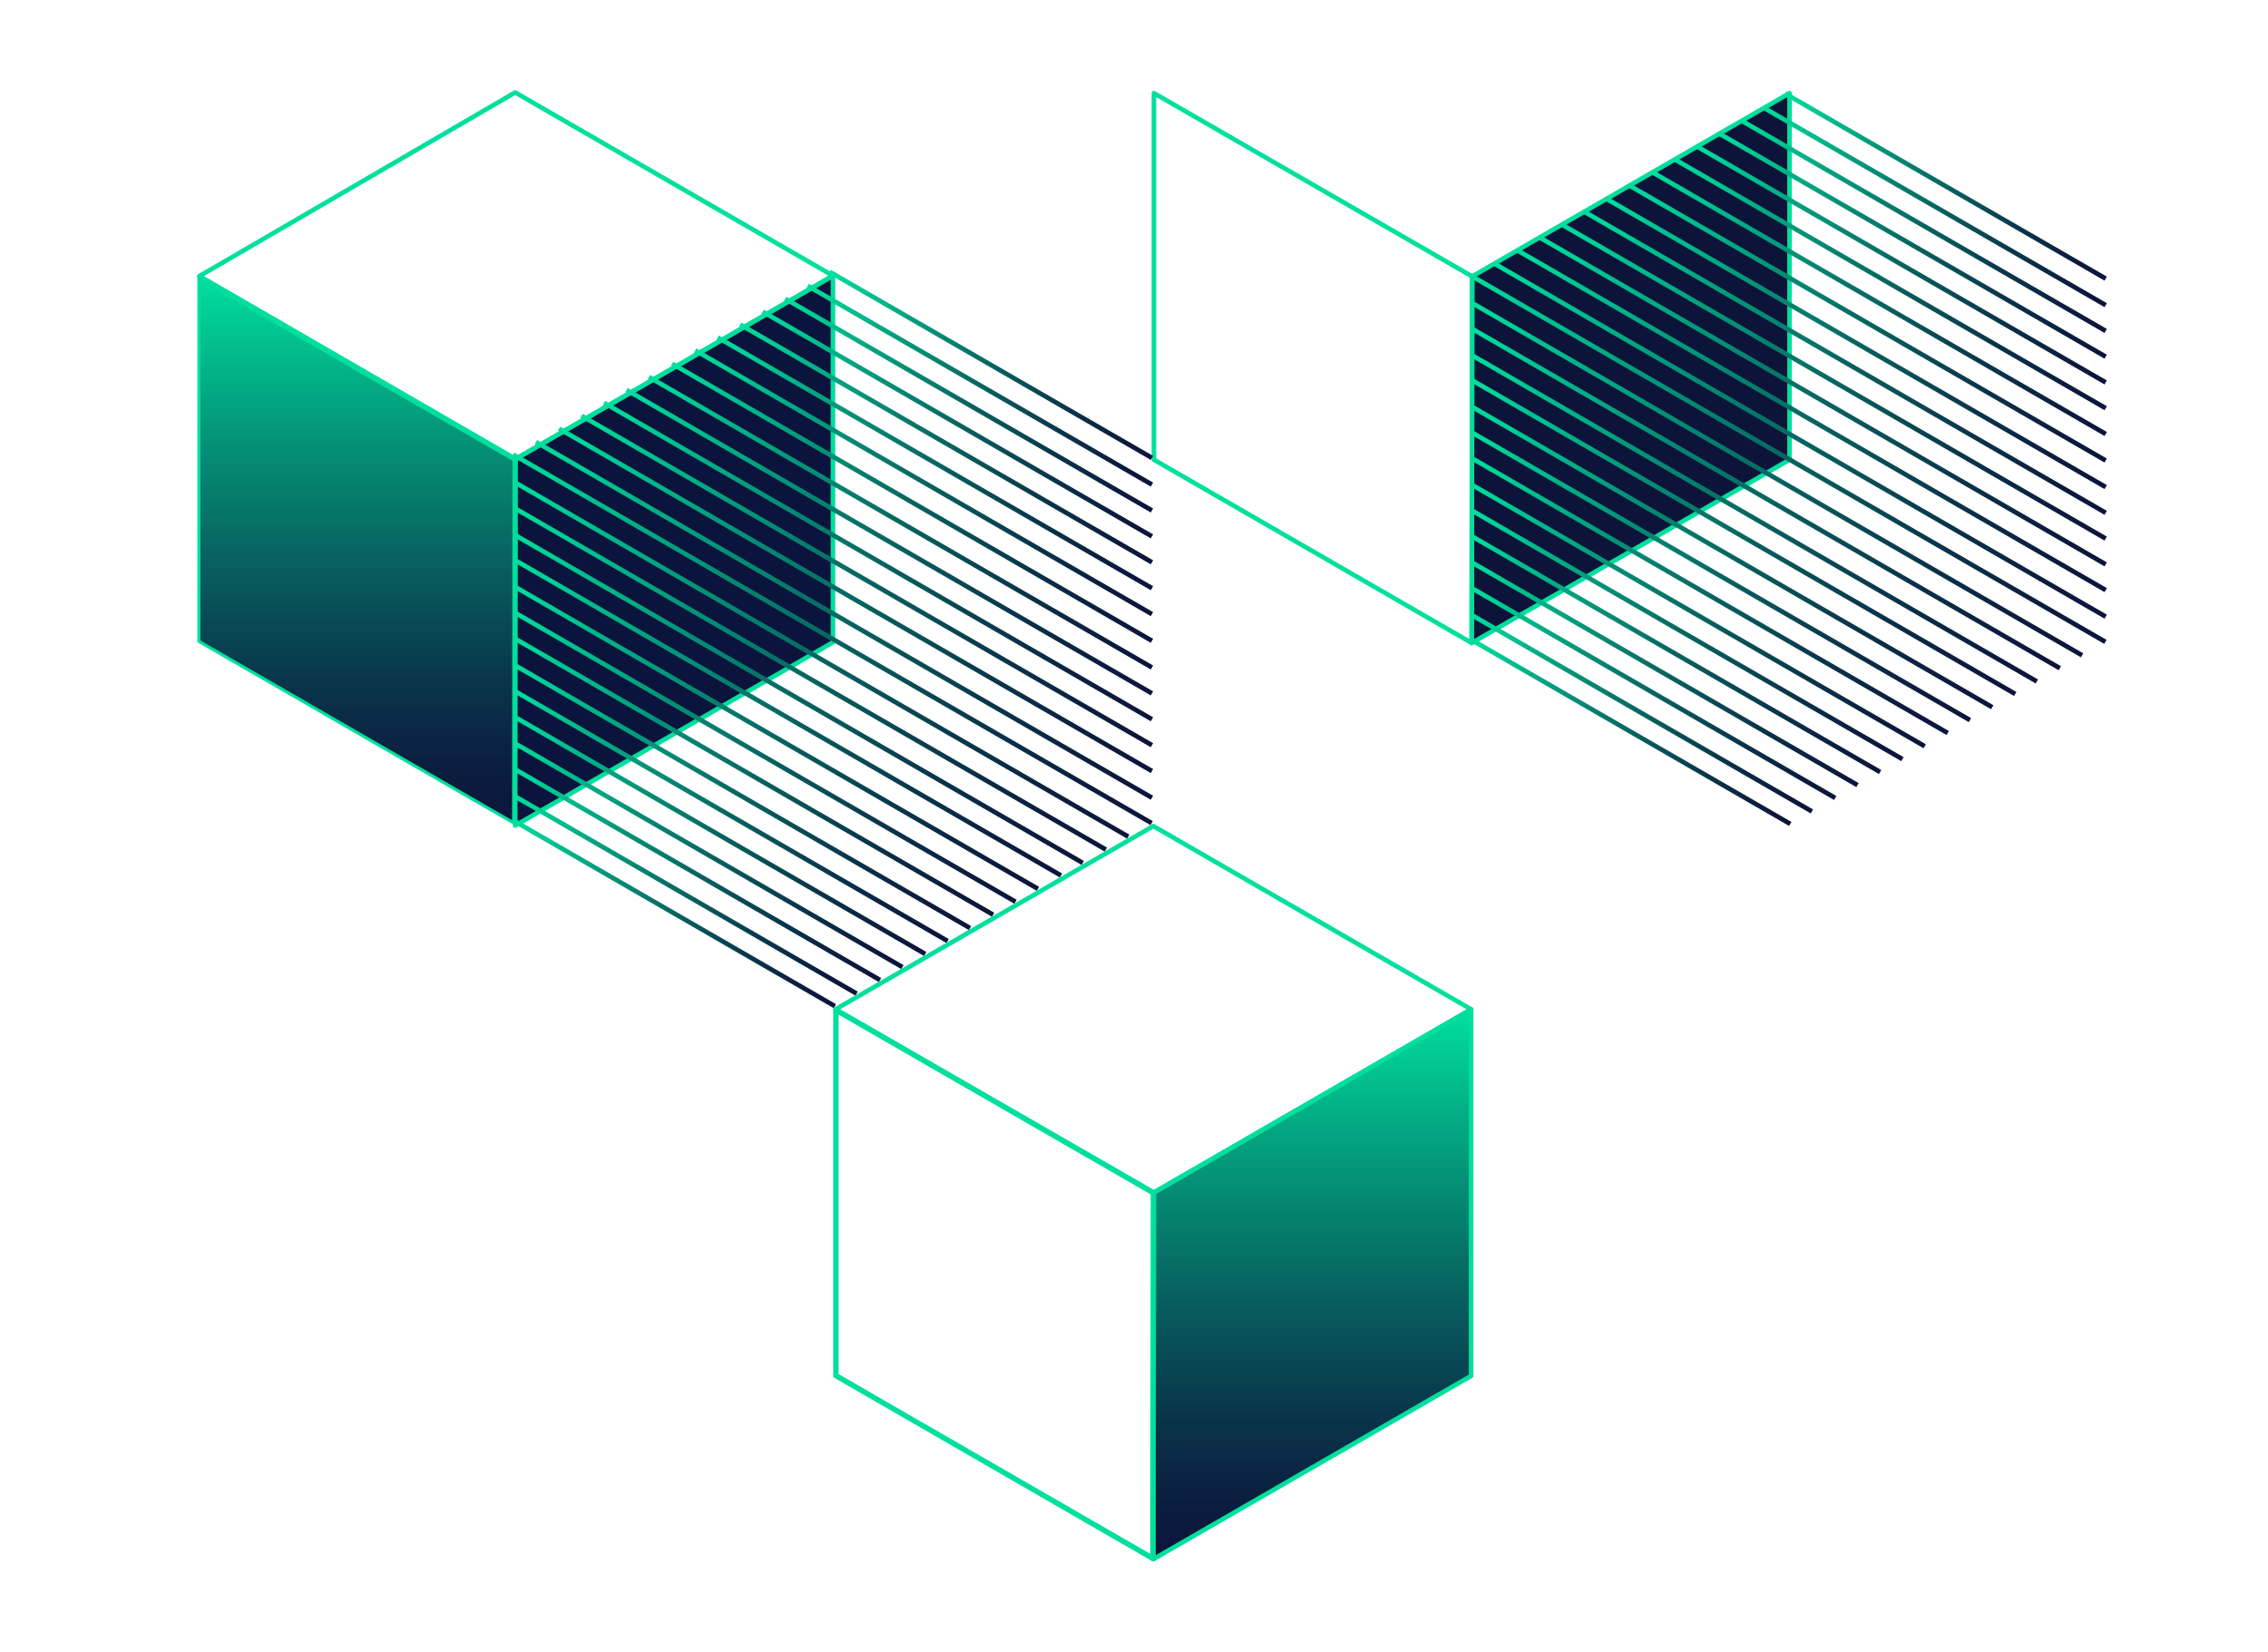
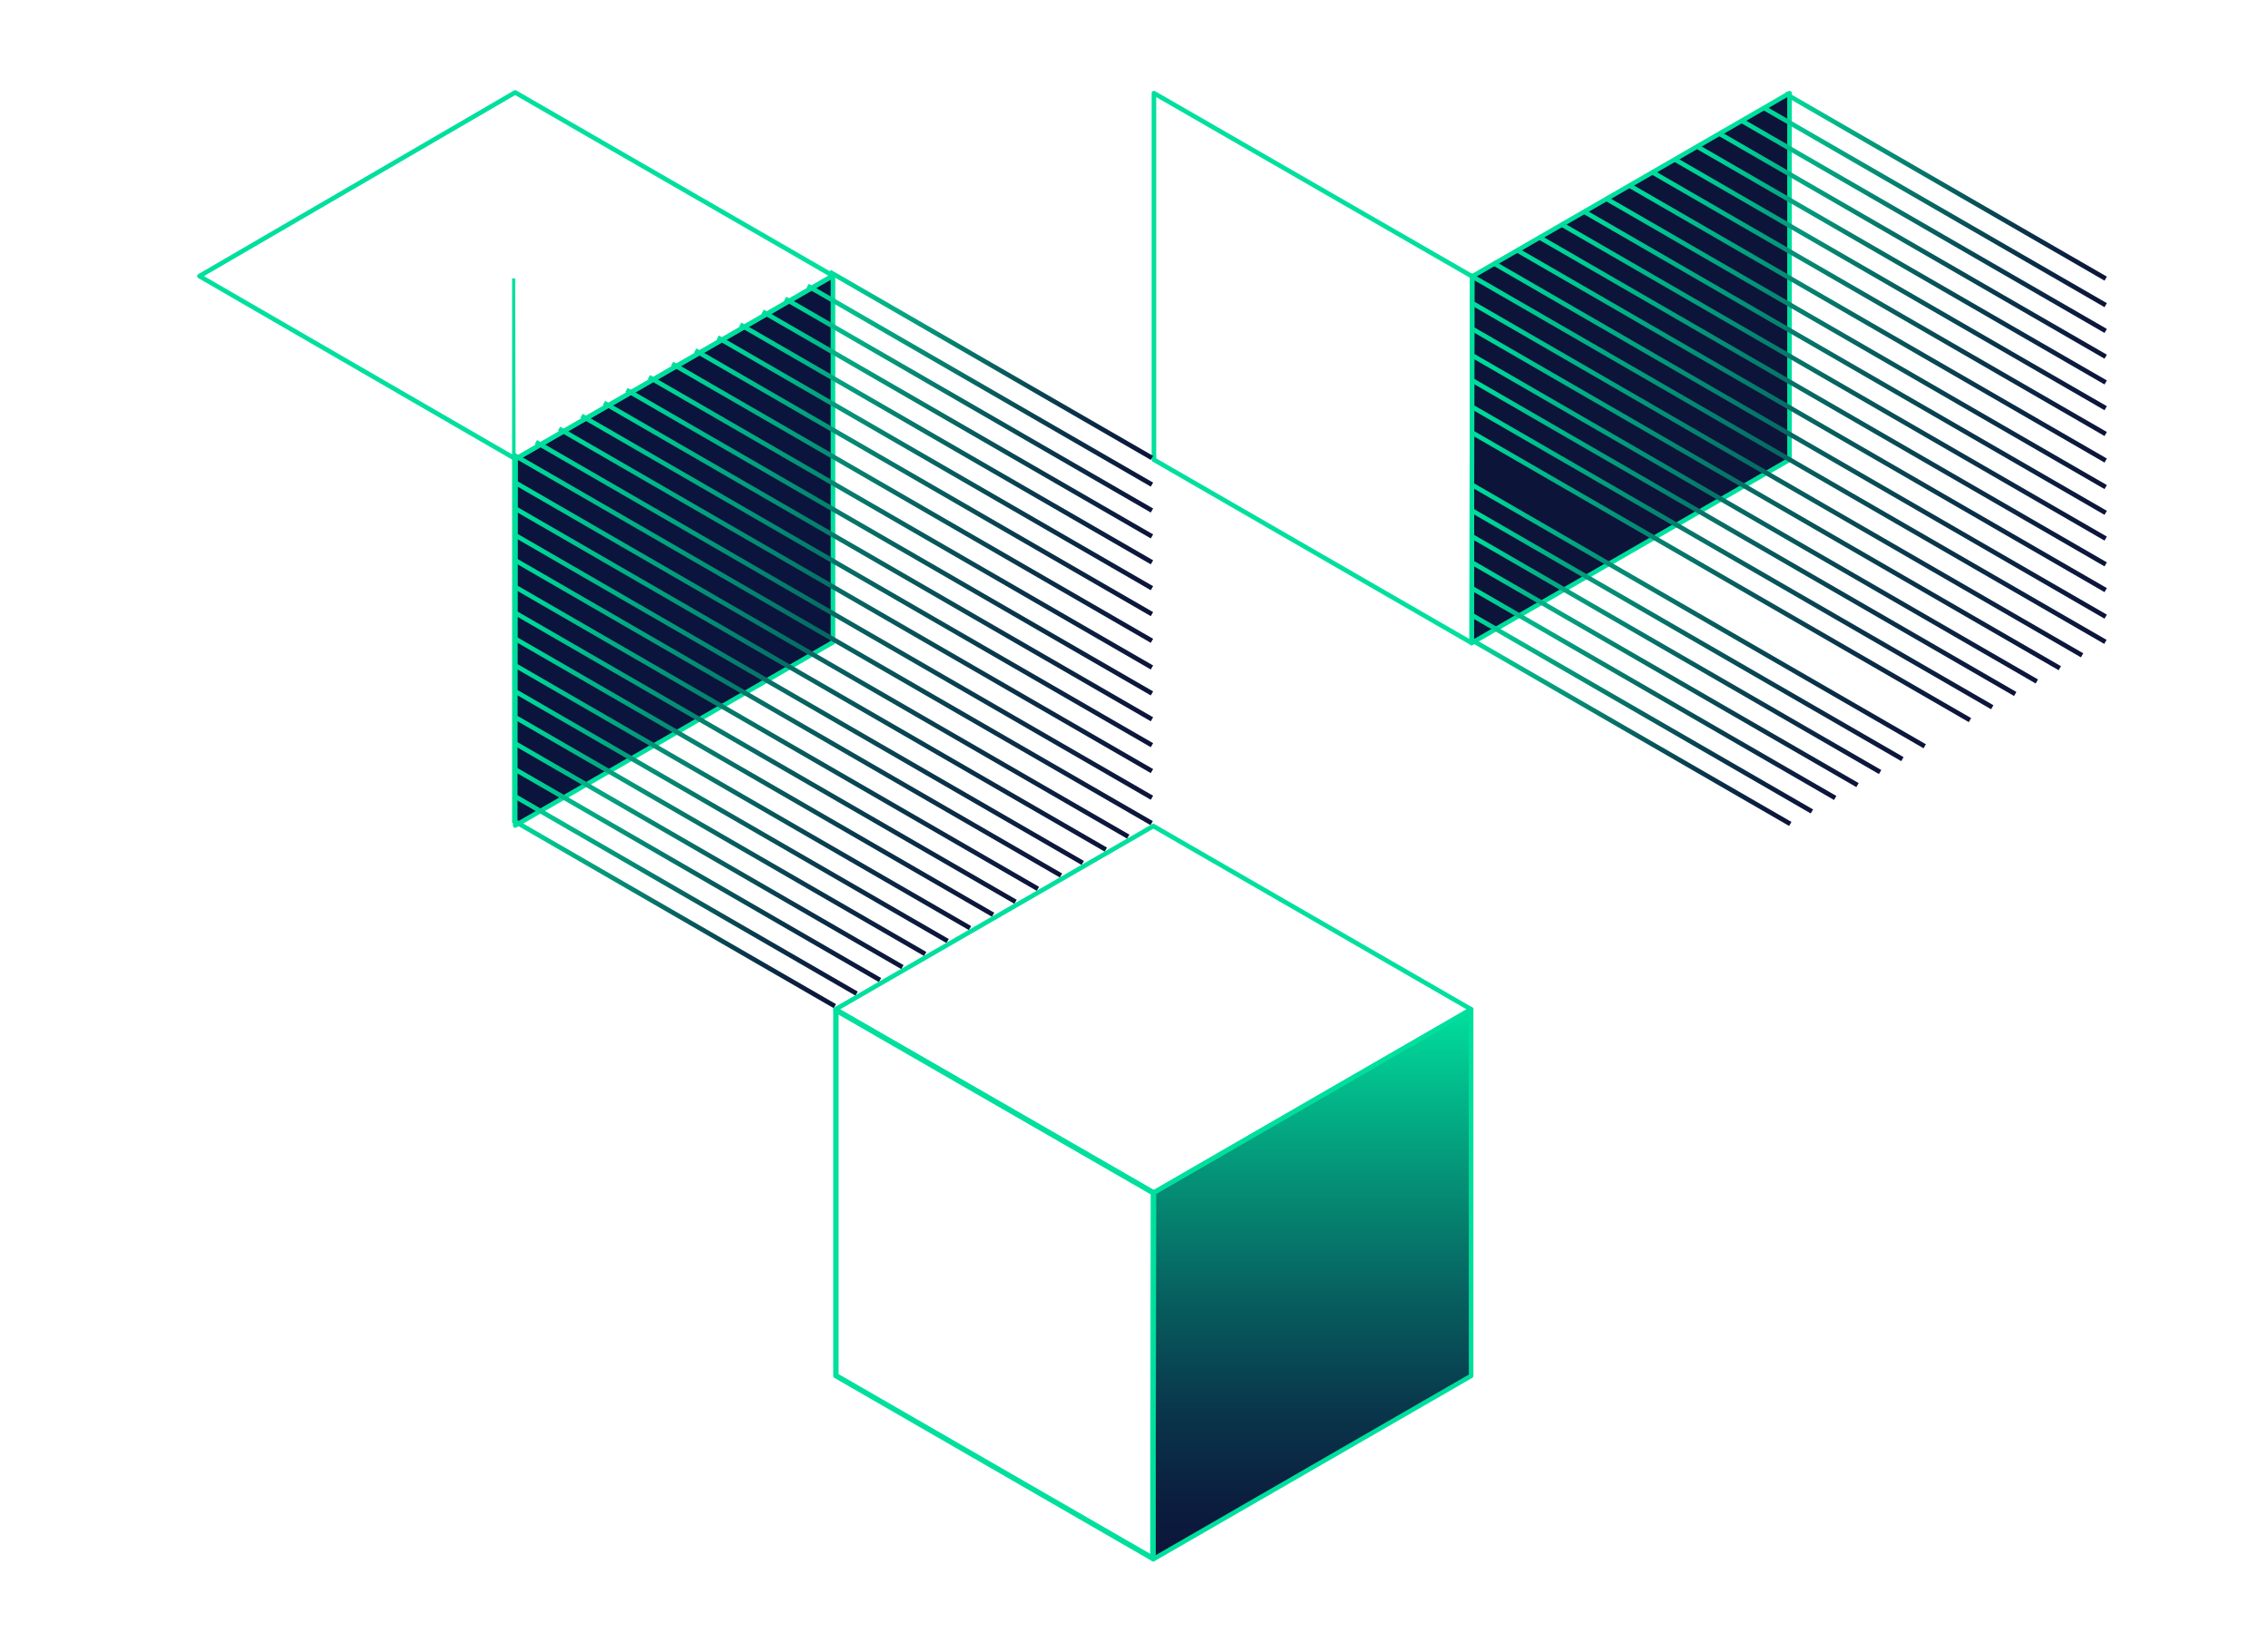
<svg xmlns="http://www.w3.org/2000/svg" width="736" height="536" viewBox="0 0 736 536" fill="none">
  <path d="M477.405 327.547V446.499L374.271 505.972L374.415 387.02L477.405 327.547Z" fill="url(#paint0_linear_5551_10214)" />
  <path d="M373.914 387.309L373.772 505.105L271.638 446.209V328.412L373.914 387.309Z" stroke="#00DF9D" />
  <path d="M580.73 30.229V149.18L477.596 208.653L477.74 89.702L580.73 30.229Z" fill="#0C143A" />
  <path d="M580.73 30.229V149.18L477.596 208.653L477.74 89.702L580.73 30.229Z" stroke="#00DF9D" stroke-width="1.49" stroke-linecap="square" stroke-linejoin="round" />
  <path d="M477.74 89.702L477.596 208.653L374.463 149.18V30.229L477.74 89.702Z" stroke="#00DF9D" stroke-width="1.49" stroke-linecap="square" stroke-linejoin="round" />
  <path d="M477.867 207.852L580.321 267.001" stroke="url(#paint1_linear_5551_10214)" stroke-width="1.51" stroke-linecap="square" stroke-linejoin="round" />
  <path d="M477.867 199.746L587.336 262.946" stroke="url(#paint2_linear_5551_10214)" stroke-width="1.51" stroke-linecap="square" stroke-linejoin="round" />
  <path d="M477.867 191.003L594.898 258.576" stroke="url(#paint3_linear_5551_10214)" stroke-width="1.51" stroke-linecap="square" stroke-linejoin="round" />
  <path d="M477.867 182.648L602.13 254.399" stroke="url(#paint4_linear_5551_10214)" stroke-width="1.51" stroke-linecap="square" stroke-linejoin="round" />
  <path d="M477.867 174.16L609.475 250.158" stroke="url(#paint5_linear_5551_10214)" stroke-width="1.51" stroke-linecap="square" stroke-linejoin="round" />
  <path d="M477.867 165.8L616.707 245.975" stroke="url(#paint6_linear_5551_10214)" stroke-width="1.51" stroke-linecap="square" stroke-linejoin="round" />
  <path d="M477.867 157.444L623.946 241.797" stroke="url(#paint7_linear_5551_10214)" stroke-width="1.51" stroke-linecap="square" stroke-linejoin="round" />
-   <path d="M477.867 148.829L631.396 237.492" stroke="url(#paint8_linear_5551_10214)" stroke-width="1.51" stroke-linecap="square" stroke-linejoin="round" />
  <path d="M477.867 140.469L638.629 233.309" stroke="url(#paint9_linear_5551_10214)" stroke-width="1.51" stroke-linecap="square" stroke-linejoin="round" />
  <path d="M477.867 132.114L645.867 229.132" stroke="url(#paint10_linear_5551_10214)" stroke-width="1.51" stroke-linecap="square" stroke-linejoin="round" />
  <path d="M477.867 123.499L653.318 224.827" stroke="url(#paint11_linear_5551_10214)" stroke-width="1.51" stroke-linecap="square" stroke-linejoin="round" />
  <path d="M477.867 115.393L660.333 220.771" stroke="url(#paint12_linear_5551_10214)" stroke-width="1.51" stroke-linecap="square" stroke-linejoin="round" />
  <path d="M477.867 106.783L667.788 216.467" stroke="url(#paint13_linear_5551_10214)" stroke-width="1.51" stroke-linecap="square" stroke-linejoin="round" />
  <path d="M477.867 98.423L675.021 212.284" stroke="url(#paint14_linear_5551_10214)" stroke-width="1.51" stroke-linecap="square" stroke-linejoin="round" />
  <path d="M682.578 207.921L477.824 89.733" stroke="url(#paint15_linear_5551_10214)" stroke-width="1.51" stroke-linecap="square" stroke-linejoin="round" />
  <path d="M485.131 85.651L682.673 199.735" stroke="url(#paint16_linear_5551_10214)" stroke-width="1.51" stroke-linecap="square" stroke-linejoin="round" />
  <path d="M492.603 81.352L682.673 191.12" stroke="url(#paint17_linear_5551_10214)" stroke-width="1.51" stroke-linecap="square" stroke-linejoin="round" />
  <path d="M499.857 77.185L682.673 182.765" stroke="url(#paint18_linear_5551_10214)" stroke-width="1.51" stroke-linecap="square" stroke-linejoin="round" />
  <path d="M507.106 73.018L682.674 174.404" stroke="url(#paint19_linear_5551_10214)" stroke-width="1.51" stroke-linecap="square" stroke-linejoin="round" />
  <path d="M514.36 68.846L682.674 166.044" stroke="url(#paint20_linear_5551_10214)" stroke-width="1.51" stroke-linecap="square" stroke-linejoin="round" />
  <path d="M521.614 64.679L682.673 157.684" stroke="url(#paint21_linear_5551_10214)" stroke-width="1.51" stroke-linecap="square" stroke-linejoin="round" />
  <path d="M529.085 60.384L682.673 149.073" stroke="url(#paint22_linear_5551_10214)" stroke-width="1.51" stroke-linecap="square" stroke-linejoin="round" />
  <path d="M536.558 56.09L682.674 140.459" stroke="url(#paint23_linear_5551_10214)" stroke-width="1.51" stroke-linecap="square" stroke-linejoin="round" />
  <path d="M543.817 51.912L682.674 132.093" stroke="url(#paint24_linear_5551_10214)" stroke-width="1.51" stroke-linecap="square" stroke-linejoin="round" />
  <path d="M551.071 47.745L682.674 123.732" stroke="url(#paint25_linear_5551_10214)" stroke-width="1.51" stroke-linecap="square" stroke-linejoin="round" />
  <path d="M558.325 43.573L682.673 115.372" stroke="url(#paint26_linear_5551_10214)" stroke-width="1.51" stroke-linecap="square" stroke-linejoin="round" />
  <path d="M565.579 39.406L682.673 107.012" stroke="url(#paint27_linear_5551_10214)" stroke-width="1.51" stroke-linecap="square" stroke-linejoin="round" />
  <path d="M572.833 35.239L682.674 98.651" stroke="url(#paint28_linear_5551_10214)" stroke-width="1.51" stroke-linecap="square" stroke-linejoin="round" />
  <path d="M579.943 30.732L682.673 90.041" stroke="url(#paint29_linear_5551_10214)" stroke-width="1.51" stroke-linecap="square" stroke-linejoin="round" />
  <path d="M270.315 89.474V208.425L167.182 267.904L167.325 148.952L270.315 89.474Z" fill="#0A143C" stroke="#00DF9D" stroke-width="1.49" stroke-linecap="square" stroke-linejoin="round" />
  <path d="M167.269 266.665L270.269 326.133" stroke="url(#paint30_linear_5551_10214)" stroke-width="1.51" stroke-linecap="square" stroke-linejoin="round" />
  <path d="M167.269 258.518L277.322 322.062" stroke="url(#paint31_linear_5551_10214)" stroke-width="1.51" stroke-linecap="square" stroke-linejoin="round" />
  <path d="M167.269 249.732L284.926 317.667" stroke="url(#paint32_linear_5551_10214)" stroke-width="1.51" stroke-linecap="square" stroke-linejoin="round" />
  <path d="M167.269 241.329L292.196 313.462" stroke="url(#paint33_linear_5551_10214)" stroke-width="1.51" stroke-linecap="square" stroke-linejoin="round" />
  <path d="M167.269 232.799L299.583 309.2" stroke="url(#paint34_linear_5551_10214)" stroke-width="1.51" stroke-linecap="square" stroke-linejoin="round" />
  <path d="M167.269 224.396L306.853 304.996" stroke="url(#paint35_linear_5551_10214)" stroke-width="1.51" stroke-linecap="square" stroke-linejoin="round" />
  <path d="M167.269 215.988L314.128 300.798" stroke="url(#paint36_linear_5551_10214)" stroke-width="1.51" stroke-linecap="square" stroke-linejoin="round" />
  <path d="M167.269 207.33L321.621 296.466" stroke="url(#paint37_linear_5551_10214)" stroke-width="1.51" stroke-linecap="square" stroke-linejoin="round" />
  <path d="M167.269 198.928L328.896 292.267" stroke="url(#paint38_linear_5551_10214)" stroke-width="1.51" stroke-linecap="square" stroke-linejoin="round" />
  <path d="M167.269 190.524L336.166 288.063" stroke="url(#paint39_linear_5551_10214)" stroke-width="1.51" stroke-linecap="square" stroke-linejoin="round" />
  <path d="M167.269 181.867L343.659 283.732" stroke="url(#paint40_linear_5551_10214)" stroke-width="1.51" stroke-linecap="square" stroke-linejoin="round" />
  <path d="M167.269 173.719L350.712 279.66" stroke="url(#paint41_linear_5551_10214)" stroke-width="1.51" stroke-linecap="square" stroke-linejoin="round" />
  <path d="M167.269 165.056L358.205 275.328" stroke="url(#paint42_linear_5551_10214)" stroke-width="1.51" stroke-linecap="square" stroke-linejoin="round" />
  <path d="M167.269 156.652L365.48 271.129" stroke="url(#paint43_linear_5551_10214)" stroke-width="1.51" stroke-linecap="square" stroke-linejoin="round" />
  <path d="M373.074 266.739L167.221 147.915" stroke="url(#paint44_linear_5551_10214)" stroke-width="1.51" stroke-linecap="square" stroke-linejoin="round" />
  <path d="M174.57 143.812L373.175 258.507" stroke="url(#paint45_linear_5551_10214)" stroke-width="1.51" stroke-linecap="square" stroke-linejoin="round" />
  <path d="M182.084 139.491L373.174 249.849" stroke="url(#paint46_linear_5551_10214)" stroke-width="1.51" stroke-linecap="square" stroke-linejoin="round" />
  <path d="M189.376 135.303L373.175 241.446" stroke="url(#paint47_linear_5551_10214)" stroke-width="1.51" stroke-linecap="square" stroke-linejoin="round" />
  <path d="M196.667 131.109L373.175 233.043" stroke="url(#paint48_linear_5551_10214)" stroke-width="1.51" stroke-linecap="square" stroke-linejoin="round" />
  <path d="M203.958 126.922L373.174 224.641" stroke="url(#paint49_linear_5551_10214)" stroke-width="1.51" stroke-linecap="square" stroke-linejoin="round" />
  <path d="M211.25 122.729L373.175 216.233" stroke="url(#paint50_linear_5551_10214)" stroke-width="1.51" stroke-linecap="square" stroke-linejoin="round" />
  <path d="M218.764 118.412L373.175 207.574" stroke="url(#paint51_linear_5551_10214)" stroke-width="1.51" stroke-linecap="square" stroke-linejoin="round" />
  <path d="M226.272 114.092L373.175 198.917" stroke="url(#paint52_linear_5551_10214)" stroke-width="1.51" stroke-linecap="square" stroke-linejoin="round" />
  <path d="M233.574 109.898L373.174 190.504" stroke="url(#paint53_linear_5551_10214)" stroke-width="1.51" stroke-linecap="square" stroke-linejoin="round" />
  <path d="M240.866 105.705L373.175 182.101" stroke="url(#paint54_linear_5551_10214)" stroke-width="1.51" stroke-linecap="square" stroke-linejoin="round" />
  <path d="M248.157 101.511L373.175 173.692" stroke="url(#paint55_linear_5551_10214)" stroke-width="1.51" stroke-linecap="square" stroke-linejoin="round" />
  <path d="M255.453 97.323L373.174 165.29" stroke="url(#paint56_linear_5551_10214)" stroke-width="1.51" stroke-linecap="square" stroke-linejoin="round" />
  <path d="M262.745 93.13L373.175 156.887" stroke="url(#paint57_linear_5551_10214)" stroke-width="1.51" stroke-linecap="square" stroke-linejoin="round" />
  <path d="M269.892 88.602L373.174 148.223" stroke="url(#paint58_linear_5551_10214)" stroke-width="1.51" stroke-linecap="square" stroke-linejoin="round" />
  <path d="M270.315 89.473L167.325 148.952L64.721 89.602L167.181 30L270.315 89.473Z" stroke="#00DF9D" stroke-width="1.49" stroke-linecap="square" stroke-linejoin="round" />
-   <path d="M166.824 149.241L166.683 267.038L64.548 208.136V90.339L166.824 149.241Z" fill="url(#paint59_linear_5551_10214)" stroke="#00DF9D" />
+   <path d="M166.824 149.241L166.683 267.038V90.339L166.824 149.241Z" fill="url(#paint59_linear_5551_10214)" stroke="#00DF9D" />
  <path d="M477.405 327.546L374.415 387.02L271.138 327.546L374.271 268.073L477.405 327.546Z" stroke="#00DF9D" stroke-width="1.49" stroke-linecap="square" stroke-linejoin="round" />
  <path d="M477.405 327.547V446.499L374.271 505.972L374.415 387.02L477.405 327.547Z" stroke="#00DF9D" stroke-width="1.49" stroke-linecap="square" stroke-linejoin="round" />
  <path d="M374.415 387.02L374.271 505.972L271.138 446.499V327.547L374.415 387.02Z" stroke="#00DF9D" stroke-width="1.49" stroke-linecap="square" stroke-linejoin="round" />
  <defs>
    <linearGradient id="paint0_linear_5551_10214" x1="425.841" y1="505.972" x2="425.841" y2="327.547" gradientUnits="userSpaceOnUse">
      <stop stop-color="#0C143A" />
      <stop offset="0.1" stop-color="#0B1D3E" />
      <stop offset="0.27" stop-color="#09364B" />
      <stop offset="0.48" stop-color="#07605F" />
      <stop offset="0.73" stop-color="#049A7B" />
      <stop offset="1" stop-color="#00DF9D" />
    </linearGradient>
    <linearGradient id="paint1_linear_5551_10214" x1="477.32" y1="237.424" x2="580.862" y2="237.424" gradientUnits="userSpaceOnUse">
      <stop stop-color="#00DF9D" />
      <stop offset="0.27" stop-color="#049A7B" />
      <stop offset="0.52" stop-color="#07605F" />
      <stop offset="0.73" stop-color="#09364B" />
      <stop offset="0.9" stop-color="#0B1D3E" />
      <stop offset="1" stop-color="#0C143A" />
    </linearGradient>
    <linearGradient id="paint2_linear_5551_10214" x1="477.32" y1="231.346" x2="587.877" y2="231.346" gradientUnits="userSpaceOnUse">
      <stop stop-color="#00DF9D" />
      <stop offset="0.27" stop-color="#049A7B" />
      <stop offset="0.52" stop-color="#07605F" />
      <stop offset="0.73" stop-color="#09364B" />
      <stop offset="0.9" stop-color="#0B1D3E" />
      <stop offset="1" stop-color="#0C143A" />
    </linearGradient>
    <linearGradient id="paint3_linear_5551_10214" x1="477.32" y1="224.79" x2="595.445" y2="224.79" gradientUnits="userSpaceOnUse">
      <stop stop-color="#00DF9D" />
      <stop offset="0.27" stop-color="#049A7B" />
      <stop offset="0.52" stop-color="#07605F" />
      <stop offset="0.73" stop-color="#09364B" />
      <stop offset="0.9" stop-color="#0B1D3E" />
      <stop offset="1" stop-color="#0C143A" />
    </linearGradient>
    <linearGradient id="paint4_linear_5551_10214" x1="477.32" y1="218.521" x2="602.677" y2="218.521" gradientUnits="userSpaceOnUse">
      <stop stop-color="#00DF9D" />
      <stop offset="0.27" stop-color="#049A7B" />
      <stop offset="0.52" stop-color="#07605F" />
      <stop offset="0.73" stop-color="#09364B" />
      <stop offset="0.9" stop-color="#0B1D3E" />
      <stop offset="1" stop-color="#0C143A" />
    </linearGradient>
    <linearGradient id="paint5_linear_5551_10214" x1="477.32" y1="212.156" x2="610.022" y2="212.156" gradientUnits="userSpaceOnUse">
      <stop stop-color="#00DF9D" />
      <stop offset="0.27" stop-color="#049A7B" />
      <stop offset="0.52" stop-color="#07605F" />
      <stop offset="0.73" stop-color="#09364B" />
      <stop offset="0.9" stop-color="#0B1D3E" />
      <stop offset="1" stop-color="#0C143A" />
    </linearGradient>
    <linearGradient id="paint6_linear_5551_10214" x1="477.32" y1="205.887" x2="617.254" y2="205.887" gradientUnits="userSpaceOnUse">
      <stop stop-color="#00DF9D" />
      <stop offset="0.27" stop-color="#049A7B" />
      <stop offset="0.52" stop-color="#07605F" />
      <stop offset="0.73" stop-color="#09364B" />
      <stop offset="0.9" stop-color="#0B1D3E" />
      <stop offset="1" stop-color="#0C143A" />
    </linearGradient>
    <linearGradient id="paint7_linear_5551_10214" x1="477.32" y1="199.618" x2="624.487" y2="199.618" gradientUnits="userSpaceOnUse">
      <stop stop-color="#00DF9D" />
      <stop offset="0.27" stop-color="#049A7B" />
      <stop offset="0.52" stop-color="#07605F" />
      <stop offset="0.73" stop-color="#09364B" />
      <stop offset="0.9" stop-color="#0B1D3E" />
      <stop offset="1" stop-color="#0C143A" />
    </linearGradient>
    <linearGradient id="paint8_linear_5551_10214" x1="477.32" y1="193.158" x2="631.943" y2="193.158" gradientUnits="userSpaceOnUse">
      <stop stop-color="#00DF9D" />
      <stop offset="0.27" stop-color="#049A7B" />
      <stop offset="0.52" stop-color="#07605F" />
      <stop offset="0.73" stop-color="#09364B" />
      <stop offset="0.9" stop-color="#0B1D3E" />
      <stop offset="1" stop-color="#0C143A" />
    </linearGradient>
    <linearGradient id="paint9_linear_5551_10214" x1="477.32" y1="186.889" x2="639.176" y2="186.889" gradientUnits="userSpaceOnUse">
      <stop stop-color="#00DF9D" />
      <stop offset="0.27" stop-color="#049A7B" />
      <stop offset="0.52" stop-color="#07605F" />
      <stop offset="0.73" stop-color="#09364B" />
      <stop offset="0.9" stop-color="#0B1D3E" />
      <stop offset="1" stop-color="#0C143A" />
    </linearGradient>
    <linearGradient id="paint10_linear_5551_10214" x1="477.32" y1="180.621" x2="646.414" y2="180.621" gradientUnits="userSpaceOnUse">
      <stop stop-color="#00DF9D" />
      <stop offset="0.27" stop-color="#049A7B" />
      <stop offset="0.52" stop-color="#07605F" />
      <stop offset="0.73" stop-color="#09364B" />
      <stop offset="0.9" stop-color="#0B1D3E" />
      <stop offset="1" stop-color="#0C143A" />
    </linearGradient>
    <linearGradient id="paint11_linear_5551_10214" x1="477.32" y1="174.161" x2="653.865" y2="174.161" gradientUnits="userSpaceOnUse">
      <stop stop-color="#00DF9D" />
      <stop offset="0.27" stop-color="#049A7B" />
      <stop offset="0.52" stop-color="#07605F" />
      <stop offset="0.73" stop-color="#09364B" />
      <stop offset="0.9" stop-color="#0B1D3E" />
      <stop offset="1" stop-color="#0C143A" />
    </linearGradient>
    <linearGradient id="paint12_linear_5551_10214" x1="477.32" y1="168.082" x2="660.88" y2="168.082" gradientUnits="userSpaceOnUse">
      <stop stop-color="#00DF9D" />
      <stop offset="0.27" stop-color="#049A7B" />
      <stop offset="0.52" stop-color="#07605F" />
      <stop offset="0.73" stop-color="#09364B" />
      <stop offset="0.9" stop-color="#0B1D3E" />
      <stop offset="1" stop-color="#0C143A" />
    </linearGradient>
    <linearGradient id="paint13_linear_5551_10214" x1="477.32" y1="161.622" x2="668.335" y2="161.622" gradientUnits="userSpaceOnUse">
      <stop stop-color="#00DF9D" />
      <stop offset="0.27" stop-color="#049A7B" />
      <stop offset="0.52" stop-color="#07605F" />
      <stop offset="0.73" stop-color="#09364B" />
      <stop offset="0.9" stop-color="#0B1D3E" />
      <stop offset="1" stop-color="#0C143A" />
    </linearGradient>
    <linearGradient id="paint14_linear_5551_10214" x1="477.32" y1="155.353" x2="675.568" y2="155.353" gradientUnits="userSpaceOnUse">
      <stop stop-color="#00DF9D" />
      <stop offset="0.27" stop-color="#049A7B" />
      <stop offset="0.52" stop-color="#07605F" />
      <stop offset="0.73" stop-color="#09364B" />
      <stop offset="0.9" stop-color="#0B1D3E" />
      <stop offset="1" stop-color="#0C143A" />
    </linearGradient>
    <linearGradient id="paint15_linear_5551_10214" x1="477.277" y1="148.824" x2="683.12" y2="148.824" gradientUnits="userSpaceOnUse">
      <stop stop-color="#00DF9D" />
      <stop offset="0.27" stop-color="#049A7B" />
      <stop offset="0.52" stop-color="#07605F" />
      <stop offset="0.73" stop-color="#09364B" />
      <stop offset="0.9" stop-color="#0B1D3E" />
      <stop offset="1" stop-color="#0C143A" />
    </linearGradient>
    <linearGradient id="paint16_linear_5551_10214" x1="484.584" y1="142.693" x2="683.22" y2="142.693" gradientUnits="userSpaceOnUse">
      <stop stop-color="#00DF9D" />
      <stop offset="0.27" stop-color="#049A7B" />
      <stop offset="0.52" stop-color="#07605F" />
      <stop offset="0.73" stop-color="#09364B" />
      <stop offset="0.9" stop-color="#0B1D3E" />
      <stop offset="1" stop-color="#0C143A" />
    </linearGradient>
    <linearGradient id="paint17_linear_5551_10214" x1="492.056" y1="136.238" x2="683.22" y2="136.238" gradientUnits="userSpaceOnUse">
      <stop stop-color="#00DF9D" />
      <stop offset="0.27" stop-color="#049A7B" />
      <stop offset="0.52" stop-color="#07605F" />
      <stop offset="0.73" stop-color="#09364B" />
      <stop offset="0.9" stop-color="#0B1D3E" />
      <stop offset="1" stop-color="#0C143A" />
    </linearGradient>
    <linearGradient id="paint18_linear_5551_10214" x1="499.31" y1="129.975" x2="683.22" y2="129.975" gradientUnits="userSpaceOnUse">
      <stop stop-color="#00DF9D" />
      <stop offset="0.27" stop-color="#049A7B" />
      <stop offset="0.52" stop-color="#07605F" />
      <stop offset="0.73" stop-color="#09364B" />
      <stop offset="0.9" stop-color="#0B1D3E" />
      <stop offset="1" stop-color="#0C143A" />
    </linearGradient>
    <linearGradient id="paint19_linear_5551_10214" x1="506.559" y1="123.711" x2="683.221" y2="123.711" gradientUnits="userSpaceOnUse">
      <stop stop-color="#00DF9D" />
      <stop offset="0.27" stop-color="#049A7B" />
      <stop offset="0.52" stop-color="#07605F" />
      <stop offset="0.73" stop-color="#09364B" />
      <stop offset="0.9" stop-color="#0B1D3E" />
      <stop offset="1" stop-color="#0C143A" />
    </linearGradient>
    <linearGradient id="paint20_linear_5551_10214" x1="513.813" y1="117.448" x2="683.221" y2="117.448" gradientUnits="userSpaceOnUse">
      <stop stop-color="#00DF9D" />
      <stop offset="0.27" stop-color="#049A7B" />
      <stop offset="0.52" stop-color="#07605F" />
      <stop offset="0.73" stop-color="#09364B" />
      <stop offset="0.9" stop-color="#0B1D3E" />
      <stop offset="1" stop-color="#0C143A" />
    </linearGradient>
    <linearGradient id="paint21_linear_5551_10214" x1="521.067" y1="111.184" x2="683.22" y2="111.184" gradientUnits="userSpaceOnUse">
      <stop stop-color="#00DF9D" />
      <stop offset="0.27" stop-color="#049A7B" />
      <stop offset="0.52" stop-color="#07605F" />
      <stop offset="0.73" stop-color="#09364B" />
      <stop offset="0.9" stop-color="#0B1D3E" />
      <stop offset="1" stop-color="#0C143A" />
    </linearGradient>
    <linearGradient id="paint22_linear_5551_10214" x1="528.538" y1="104.729" x2="683.22" y2="104.729" gradientUnits="userSpaceOnUse">
      <stop stop-color="#00DF9D" />
      <stop offset="0.27" stop-color="#049A7B" />
      <stop offset="0.52" stop-color="#07605F" />
      <stop offset="0.73" stop-color="#09364B" />
      <stop offset="0.9" stop-color="#0B1D3E" />
      <stop offset="1" stop-color="#0C143A" />
    </linearGradient>
    <linearGradient id="paint23_linear_5551_10214" x1="536.011" y1="98.274" x2="683.221" y2="98.274" gradientUnits="userSpaceOnUse">
      <stop stop-color="#00DF9D" />
      <stop offset="0.27" stop-color="#049A7B" />
      <stop offset="0.52" stop-color="#07605F" />
      <stop offset="0.73" stop-color="#09364B" />
      <stop offset="0.9" stop-color="#0B1D3E" />
      <stop offset="1" stop-color="#0C143A" />
    </linearGradient>
    <linearGradient id="paint24_linear_5551_10214" x1="543.27" y1="92.005" x2="683.221" y2="92.005" gradientUnits="userSpaceOnUse">
      <stop stop-color="#00DF9D" />
      <stop offset="0.27" stop-color="#049A7B" />
      <stop offset="0.52" stop-color="#07605F" />
      <stop offset="0.73" stop-color="#09364B" />
      <stop offset="0.9" stop-color="#0B1D3E" />
      <stop offset="1" stop-color="#0C143A" />
    </linearGradient>
    <linearGradient id="paint25_linear_5551_10214" x1="550.524" y1="85.736" x2="683.221" y2="85.736" gradientUnits="userSpaceOnUse">
      <stop stop-color="#00DF9D" />
      <stop offset="0.27" stop-color="#049A7B" />
      <stop offset="0.52" stop-color="#07605F" />
      <stop offset="0.73" stop-color="#09364B" />
      <stop offset="0.9" stop-color="#0B1D3E" />
      <stop offset="1" stop-color="#0C143A" />
    </linearGradient>
    <linearGradient id="paint26_linear_5551_10214" x1="557.778" y1="79.473" x2="683.22" y2="79.473" gradientUnits="userSpaceOnUse">
      <stop stop-color="#00DF9D" />
      <stop offset="0.27" stop-color="#049A7B" />
      <stop offset="0.52" stop-color="#07605F" />
      <stop offset="0.73" stop-color="#09364B" />
      <stop offset="0.9" stop-color="#0B1D3E" />
      <stop offset="1" stop-color="#0C143A" />
    </linearGradient>
    <linearGradient id="paint27_linear_5551_10214" x1="565.032" y1="73.209" x2="683.22" y2="73.209" gradientUnits="userSpaceOnUse">
      <stop stop-color="#00DF9D" />
      <stop offset="0.27" stop-color="#049A7B" />
      <stop offset="0.52" stop-color="#07605F" />
      <stop offset="0.73" stop-color="#09364B" />
      <stop offset="0.9" stop-color="#0B1D3E" />
      <stop offset="1" stop-color="#0C143A" />
    </linearGradient>
    <linearGradient id="paint28_linear_5551_10214" x1="572.286" y1="66.945" x2="683.221" y2="66.945" gradientUnits="userSpaceOnUse">
      <stop stop-color="#00DF9D" />
      <stop offset="0.27" stop-color="#049A7B" />
      <stop offset="0.52" stop-color="#07605F" />
      <stop offset="0.73" stop-color="#09364B" />
      <stop offset="0.9" stop-color="#0B1D3E" />
      <stop offset="1" stop-color="#0C143A" />
    </linearGradient>
    <linearGradient id="paint29_linear_5551_10214" x1="579.396" y1="60.384" x2="683.22" y2="60.384" gradientUnits="userSpaceOnUse">
      <stop stop-color="#00DF9D" />
      <stop offset="0.27" stop-color="#049A7B" />
      <stop offset="0.52" stop-color="#07605F" />
      <stop offset="0.73" stop-color="#09364B" />
      <stop offset="0.9" stop-color="#0B1D3E" />
      <stop offset="1" stop-color="#0C143A" />
    </linearGradient>
    <linearGradient id="paint30_linear_5551_10214" x1="166.885" y1="296.401" x2="270.653" y2="296.401" gradientUnits="userSpaceOnUse">
      <stop stop-color="#00DF9D" />
      <stop offset="0.27" stop-color="#049A7B" />
      <stop offset="0.52" stop-color="#07605F" />
      <stop offset="0.73" stop-color="#09364B" />
      <stop offset="0.9" stop-color="#0B1D3E" />
      <stop offset="1" stop-color="#0C143A" />
    </linearGradient>
    <linearGradient id="paint31_linear_5551_10214" x1="166.859" y1="290.292" x2="277.731" y2="290.292" gradientUnits="userSpaceOnUse">
      <stop stop-color="#00DF9D" />
      <stop offset="0.27" stop-color="#049A7B" />
      <stop offset="0.52" stop-color="#07605F" />
      <stop offset="0.73" stop-color="#09364B" />
      <stop offset="0.9" stop-color="#0B1D3E" />
      <stop offset="1" stop-color="#0C143A" />
    </linearGradient>
    <linearGradient id="paint32_linear_5551_10214" x1="166.83" y1="283.702" x2="285.364" y2="283.702" gradientUnits="userSpaceOnUse">
      <stop stop-color="#00DF9D" />
      <stop offset="0.27" stop-color="#049A7B" />
      <stop offset="0.52" stop-color="#07605F" />
      <stop offset="0.73" stop-color="#09364B" />
      <stop offset="0.9" stop-color="#0B1D3E" />
      <stop offset="1" stop-color="#0C143A" />
    </linearGradient>
    <linearGradient id="paint33_linear_5551_10214" x1="166.803" y1="277.398" x2="292.661" y2="277.398" gradientUnits="userSpaceOnUse">
      <stop stop-color="#00DF9D" />
      <stop offset="0.27" stop-color="#049A7B" />
      <stop offset="0.52" stop-color="#07605F" />
      <stop offset="0.73" stop-color="#09364B" />
      <stop offset="0.9" stop-color="#0B1D3E" />
      <stop offset="1" stop-color="#0C143A" />
    </linearGradient>
    <linearGradient id="paint34_linear_5551_10214" x1="166.776" y1="271.002" x2="300.076" y2="271.002" gradientUnits="userSpaceOnUse">
      <stop stop-color="#00DF9D" />
      <stop offset="0.27" stop-color="#049A7B" />
      <stop offset="0.52" stop-color="#07605F" />
      <stop offset="0.73" stop-color="#09364B" />
      <stop offset="0.9" stop-color="#0B1D3E" />
      <stop offset="1" stop-color="#0C143A" />
    </linearGradient>
    <linearGradient id="paint35_linear_5551_10214" x1="166.749" y1="264.699" x2="307.373" y2="264.699" gradientUnits="userSpaceOnUse">
      <stop stop-color="#00DF9D" />
      <stop offset="0.27" stop-color="#049A7B" />
      <stop offset="0.52" stop-color="#07605F" />
      <stop offset="0.73" stop-color="#09364B" />
      <stop offset="0.9" stop-color="#0B1D3E" />
      <stop offset="1" stop-color="#0C143A" />
    </linearGradient>
    <linearGradient id="paint36_linear_5551_10214" x1="166.722" y1="258.396" x2="314.675" y2="258.396" gradientUnits="userSpaceOnUse">
      <stop stop-color="#00DF9D" />
      <stop offset="0.27" stop-color="#049A7B" />
      <stop offset="0.52" stop-color="#07605F" />
      <stop offset="0.73" stop-color="#09364B" />
      <stop offset="0.9" stop-color="#0B1D3E" />
      <stop offset="1" stop-color="#0C143A" />
    </linearGradient>
    <linearGradient id="paint37_linear_5551_10214" x1="166.694" y1="251.901" x2="322.196" y2="251.901" gradientUnits="userSpaceOnUse">
      <stop stop-color="#00DF9D" />
      <stop offset="0.27" stop-color="#049A7B" />
      <stop offset="0.52" stop-color="#07605F" />
      <stop offset="0.73" stop-color="#09364B" />
      <stop offset="0.9" stop-color="#0B1D3E" />
      <stop offset="1" stop-color="#0C143A" />
    </linearGradient>
    <linearGradient id="paint38_linear_5551_10214" x1="166.667" y1="245.6" x2="329.498" y2="245.6" gradientUnits="userSpaceOnUse">
      <stop stop-color="#00DF9D" />
      <stop offset="0.27" stop-color="#049A7B" />
      <stop offset="0.52" stop-color="#07605F" />
      <stop offset="0.73" stop-color="#09364B" />
      <stop offset="0.9" stop-color="#0B1D3E" />
      <stop offset="1" stop-color="#0C143A" />
    </linearGradient>
    <linearGradient id="paint39_linear_5551_10214" x1="166.64" y1="239.297" x2="336.795" y2="239.297" gradientUnits="userSpaceOnUse">
      <stop stop-color="#00DF9D" />
      <stop offset="0.27" stop-color="#049A7B" />
      <stop offset="0.52" stop-color="#07605F" />
      <stop offset="0.73" stop-color="#09364B" />
      <stop offset="0.9" stop-color="#0B1D3E" />
      <stop offset="1" stop-color="#0C143A" />
    </linearGradient>
    <linearGradient id="paint40_linear_5551_10214" x1="166.612" y1="232.803" x2="344.316" y2="232.803" gradientUnits="userSpaceOnUse">
      <stop stop-color="#00DF9D" />
      <stop offset="0.27" stop-color="#049A7B" />
      <stop offset="0.52" stop-color="#07605F" />
      <stop offset="0.73" stop-color="#09364B" />
      <stop offset="0.9" stop-color="#0B1D3E" />
      <stop offset="1" stop-color="#0C143A" />
    </linearGradient>
    <linearGradient id="paint41_linear_5551_10214" x1="166.585" y1="226.693" x2="351.395" y2="226.693" gradientUnits="userSpaceOnUse">
      <stop stop-color="#00DF9D" />
      <stop offset="0.27" stop-color="#049A7B" />
      <stop offset="0.52" stop-color="#07605F" />
      <stop offset="0.73" stop-color="#09364B" />
      <stop offset="0.9" stop-color="#0B1D3E" />
      <stop offset="1" stop-color="#0C143A" />
    </linearGradient>
    <linearGradient id="paint42_linear_5551_10214" x1="166.557" y1="220.195" x2="358.916" y2="220.195" gradientUnits="userSpaceOnUse">
      <stop stop-color="#00DF9D" />
      <stop offset="0.27" stop-color="#049A7B" />
      <stop offset="0.52" stop-color="#07605F" />
      <stop offset="0.73" stop-color="#09364B" />
      <stop offset="0.9" stop-color="#0B1D3E" />
      <stop offset="1" stop-color="#0C143A" />
    </linearGradient>
    <linearGradient id="paint43_linear_5551_10214" x1="166.53" y1="213.894" x2="366.218" y2="213.894" gradientUnits="userSpaceOnUse">
      <stop stop-color="#00DF9D" />
      <stop offset="0.27" stop-color="#049A7B" />
      <stop offset="0.52" stop-color="#07605F" />
      <stop offset="0.73" stop-color="#09364B" />
      <stop offset="0.9" stop-color="#0B1D3E" />
      <stop offset="1" stop-color="#0C143A" />
    </linearGradient>
    <linearGradient id="paint44_linear_5551_10214" x1="166.454" y1="207.331" x2="373.84" y2="207.331" gradientUnits="userSpaceOnUse">
      <stop stop-color="#00DF9D" />
      <stop offset="0.27" stop-color="#049A7B" />
      <stop offset="0.52" stop-color="#07605F" />
      <stop offset="0.73" stop-color="#09364B" />
      <stop offset="0.9" stop-color="#0B1D3E" />
      <stop offset="1" stop-color="#0C143A" />
    </linearGradient>
    <linearGradient id="paint45_linear_5551_10214" x1="173.831" y1="201.163" x2="373.914" y2="201.163" gradientUnits="userSpaceOnUse">
      <stop stop-color="#00DF9D" />
      <stop offset="0.27" stop-color="#049A7B" />
      <stop offset="0.52" stop-color="#07605F" />
      <stop offset="0.73" stop-color="#09364B" />
      <stop offset="0.9" stop-color="#0B1D3E" />
      <stop offset="1" stop-color="#0C143A" />
    </linearGradient>
    <linearGradient id="paint46_linear_5551_10214" x1="181.373" y1="194.673" x2="373.886" y2="194.673" gradientUnits="userSpaceOnUse">
      <stop stop-color="#00DF9D" />
      <stop offset="0.27" stop-color="#049A7B" />
      <stop offset="0.52" stop-color="#07605F" />
      <stop offset="0.73" stop-color="#09364B" />
      <stop offset="0.9" stop-color="#0B1D3E" />
      <stop offset="1" stop-color="#0C143A" />
    </linearGradient>
    <linearGradient id="paint47_linear_5551_10214" x1="188.691" y1="188.378" x2="373.859" y2="188.378" gradientUnits="userSpaceOnUse">
      <stop stop-color="#00DF9D" />
      <stop offset="0.27" stop-color="#049A7B" />
      <stop offset="0.52" stop-color="#07605F" />
      <stop offset="0.73" stop-color="#09364B" />
      <stop offset="0.9" stop-color="#0B1D3E" />
      <stop offset="1" stop-color="#0C143A" />
    </linearGradient>
    <linearGradient id="paint48_linear_5551_10214" x1="196.01" y1="182.079" x2="373.832" y2="182.079" gradientUnits="userSpaceOnUse">
      <stop stop-color="#00DF9D" />
      <stop offset="0.27" stop-color="#049A7B" />
      <stop offset="0.52" stop-color="#07605F" />
      <stop offset="0.73" stop-color="#09364B" />
      <stop offset="0.9" stop-color="#0B1D3E" />
      <stop offset="1" stop-color="#0C143A" />
    </linearGradient>
    <linearGradient id="paint49_linear_5551_10214" x1="203.328" y1="175.784" x2="373.805" y2="175.784" gradientUnits="userSpaceOnUse">
      <stop stop-color="#00DF9D" />
      <stop offset="0.27" stop-color="#049A7B" />
      <stop offset="0.52" stop-color="#07605F" />
      <stop offset="0.73" stop-color="#09364B" />
      <stop offset="0.9" stop-color="#0B1D3E" />
      <stop offset="1" stop-color="#0C143A" />
    </linearGradient>
    <linearGradient id="paint50_linear_5551_10214" x1="210.646" y1="169.483" x2="373.778" y2="169.483" gradientUnits="userSpaceOnUse">
      <stop stop-color="#00DF9D" />
      <stop offset="0.27" stop-color="#049A7B" />
      <stop offset="0.52" stop-color="#07605F" />
      <stop offset="0.73" stop-color="#09364B" />
      <stop offset="0.9" stop-color="#0B1D3E" />
      <stop offset="1" stop-color="#0C143A" />
    </linearGradient>
    <linearGradient id="paint51_linear_5551_10214" x1="218.189" y1="162.996" x2="373.75" y2="162.996" gradientUnits="userSpaceOnUse">
      <stop stop-color="#00DF9D" />
      <stop offset="0.27" stop-color="#049A7B" />
      <stop offset="0.52" stop-color="#07605F" />
      <stop offset="0.73" stop-color="#09364B" />
      <stop offset="0.9" stop-color="#0B1D3E" />
      <stop offset="1" stop-color="#0C143A" />
    </linearGradient>
    <linearGradient id="paint52_linear_5551_10214" x1="225.725" y1="156.507" x2="373.722" y2="156.507" gradientUnits="userSpaceOnUse">
      <stop stop-color="#00DF9D" />
      <stop offset="0.27" stop-color="#049A7B" />
      <stop offset="0.52" stop-color="#07605F" />
      <stop offset="0.73" stop-color="#09364B" />
      <stop offset="0.9" stop-color="#0B1D3E" />
      <stop offset="1" stop-color="#0C143A" />
    </linearGradient>
    <linearGradient id="paint53_linear_5551_10214" x1="233.054" y1="150.204" x2="373.694" y2="150.204" gradientUnits="userSpaceOnUse">
      <stop stop-color="#00DF9D" />
      <stop offset="0.27" stop-color="#049A7B" />
      <stop offset="0.52" stop-color="#07605F" />
      <stop offset="0.73" stop-color="#09364B" />
      <stop offset="0.9" stop-color="#0B1D3E" />
      <stop offset="1" stop-color="#0C143A" />
    </linearGradient>
    <linearGradient id="paint54_linear_5551_10214" x1="240.373" y1="143.905" x2="373.668" y2="143.905" gradientUnits="userSpaceOnUse">
      <stop stop-color="#00DF9D" />
      <stop offset="0.27" stop-color="#049A7B" />
      <stop offset="0.52" stop-color="#07605F" />
      <stop offset="0.73" stop-color="#09364B" />
      <stop offset="0.9" stop-color="#0B1D3E" />
      <stop offset="1" stop-color="#0C143A" />
    </linearGradient>
    <linearGradient id="paint55_linear_5551_10214" x1="247.691" y1="137.604" x2="373.64" y2="137.604" gradientUnits="userSpaceOnUse">
      <stop stop-color="#00DF9D" />
      <stop offset="0.27" stop-color="#049A7B" />
      <stop offset="0.52" stop-color="#07605F" />
      <stop offset="0.73" stop-color="#09364B" />
      <stop offset="0.9" stop-color="#0B1D3E" />
      <stop offset="1" stop-color="#0C143A" />
    </linearGradient>
    <linearGradient id="paint56_linear_5551_10214" x1="255.015" y1="131.309" x2="373.613" y2="131.309" gradientUnits="userSpaceOnUse">
      <stop stop-color="#00DF9D" />
      <stop offset="0.27" stop-color="#049A7B" />
      <stop offset="0.52" stop-color="#07605F" />
      <stop offset="0.73" stop-color="#09364B" />
      <stop offset="0.9" stop-color="#0B1D3E" />
      <stop offset="1" stop-color="#0C143A" />
    </linearGradient>
    <linearGradient id="paint57_linear_5551_10214" x1="262.333" y1="125.01" x2="373.586" y2="125.01" gradientUnits="userSpaceOnUse">
      <stop stop-color="#00DF9D" />
      <stop offset="0.27" stop-color="#049A7B" />
      <stop offset="0.52" stop-color="#07605F" />
      <stop offset="0.73" stop-color="#09364B" />
      <stop offset="0.9" stop-color="#0B1D3E" />
      <stop offset="1" stop-color="#0C143A" />
    </linearGradient>
    <linearGradient id="paint58_linear_5551_10214" x1="269.507" y1="118.414" x2="373.559" y2="118.414" gradientUnits="userSpaceOnUse">
      <stop stop-color="#00DF9D" />
      <stop offset="0.27" stop-color="#049A7B" />
      <stop offset="0.52" stop-color="#07605F" />
      <stop offset="0.73" stop-color="#09364B" />
      <stop offset="0.9" stop-color="#0B1D3E" />
      <stop offset="1" stop-color="#0C143A" />
    </linearGradient>
    <linearGradient id="paint59_linear_5551_10214" x1="115.689" y1="267.904" x2="115.689" y2="89.474" gradientUnits="userSpaceOnUse">
      <stop stop-color="#0C143A" />
      <stop offset="0.1" stop-color="#0B1D3E" />
      <stop offset="0.27" stop-color="#09364B" />
      <stop offset="0.48" stop-color="#07605F" />
      <stop offset="0.73" stop-color="#049A7B" />
      <stop offset="1" stop-color="#00DF9D" />
    </linearGradient>
  </defs>
</svg>